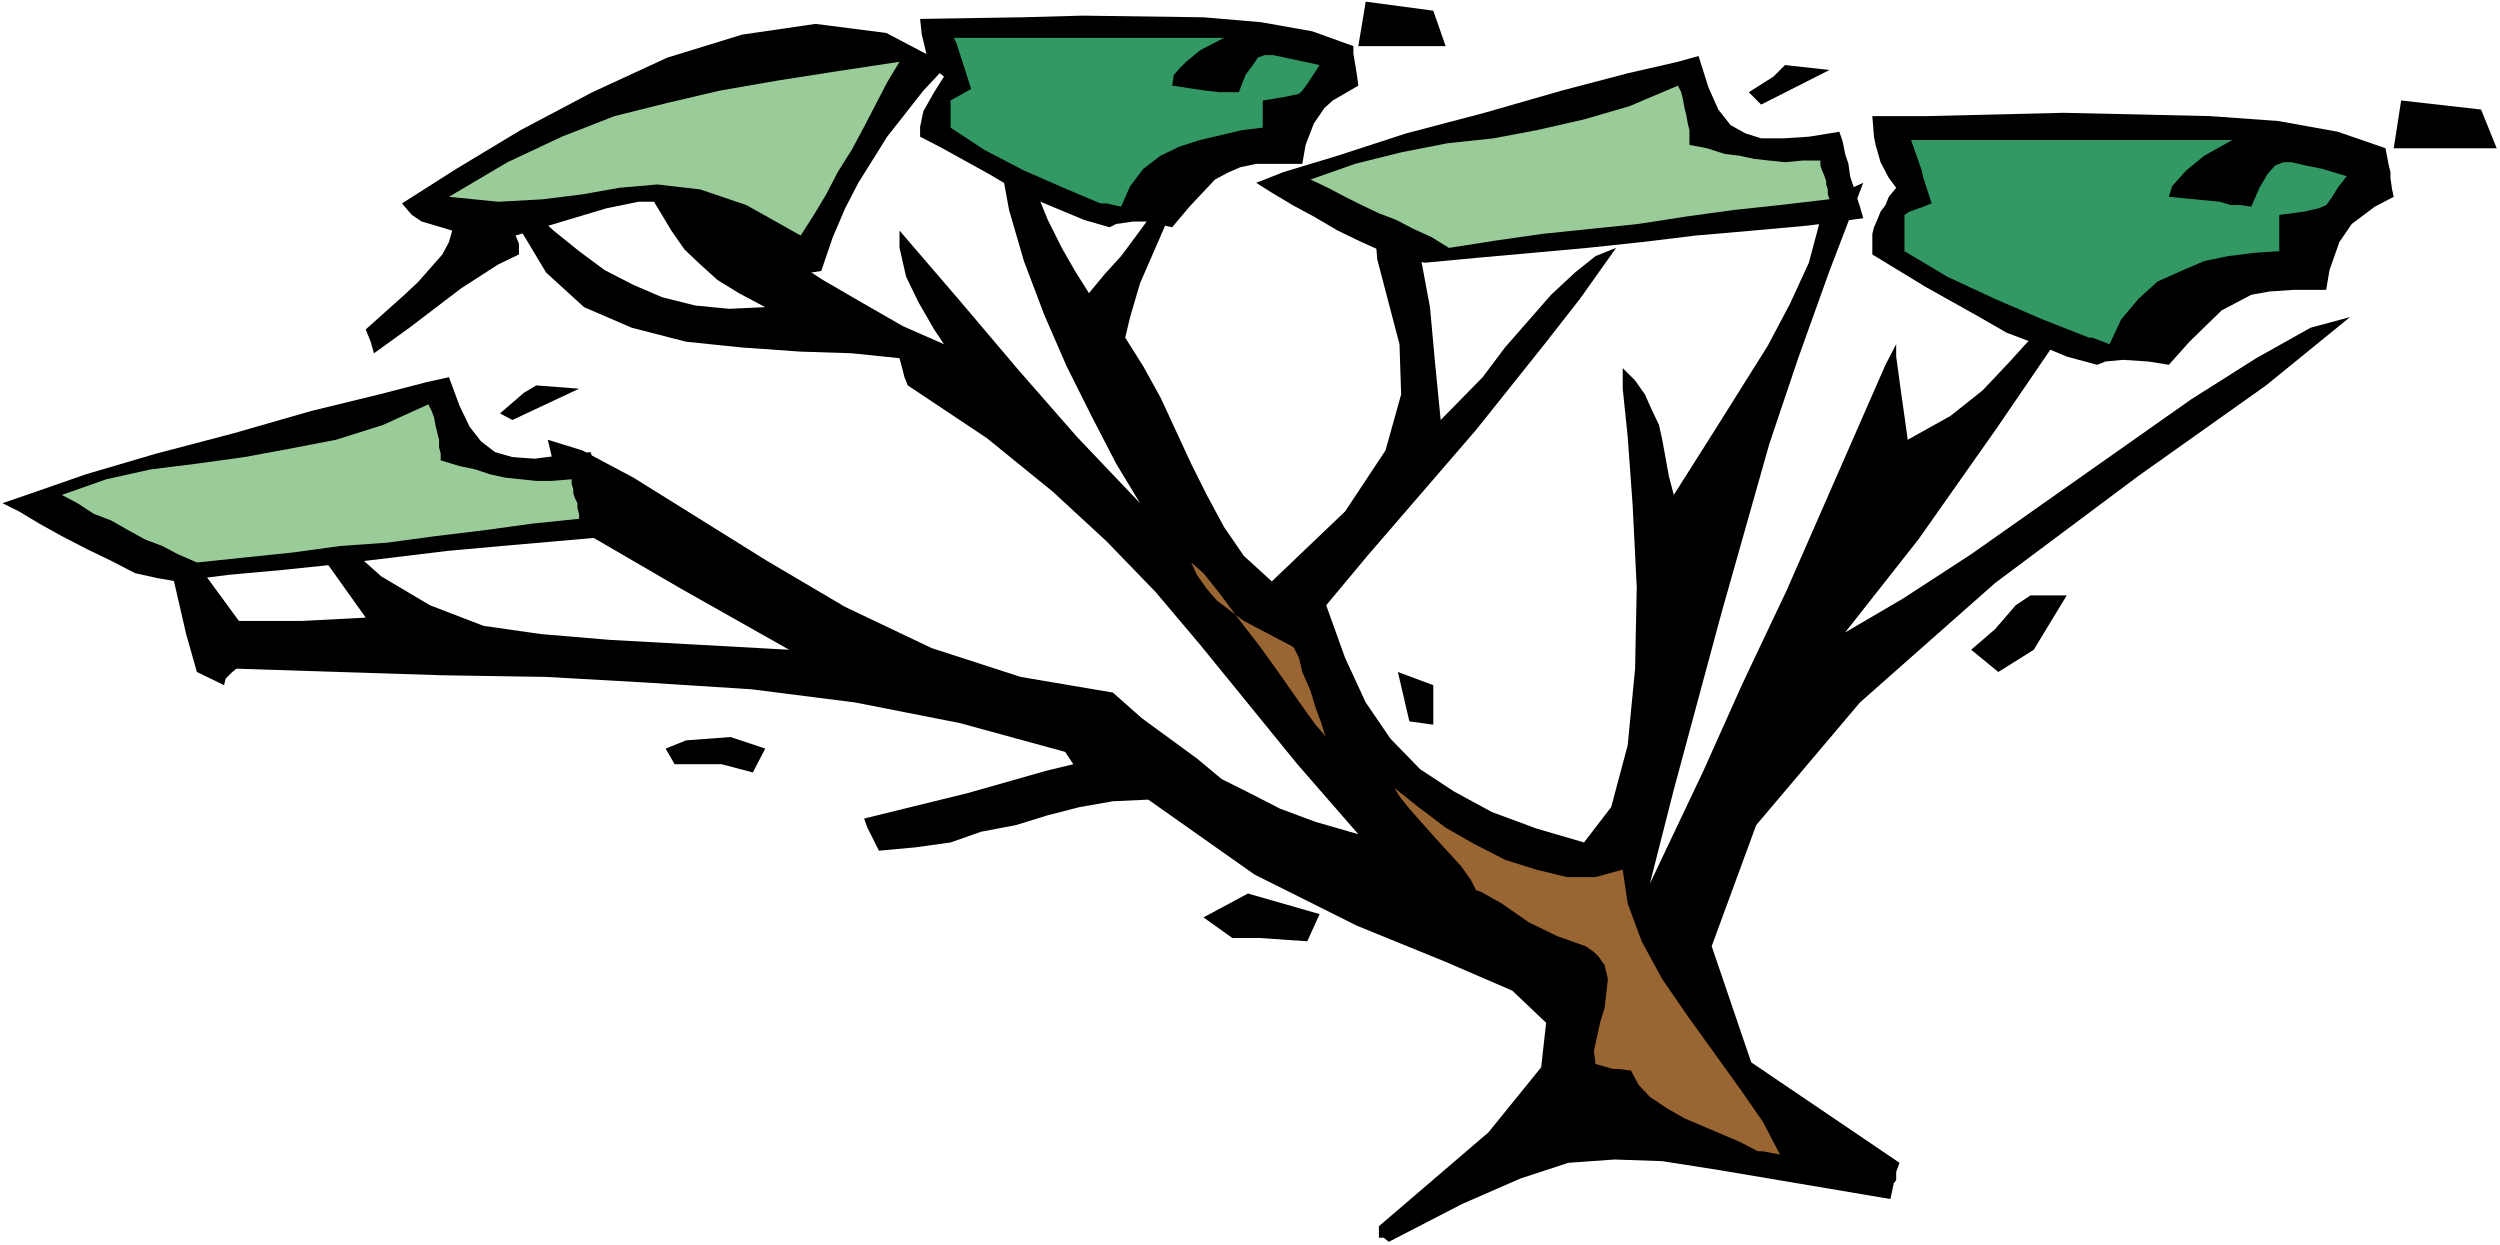
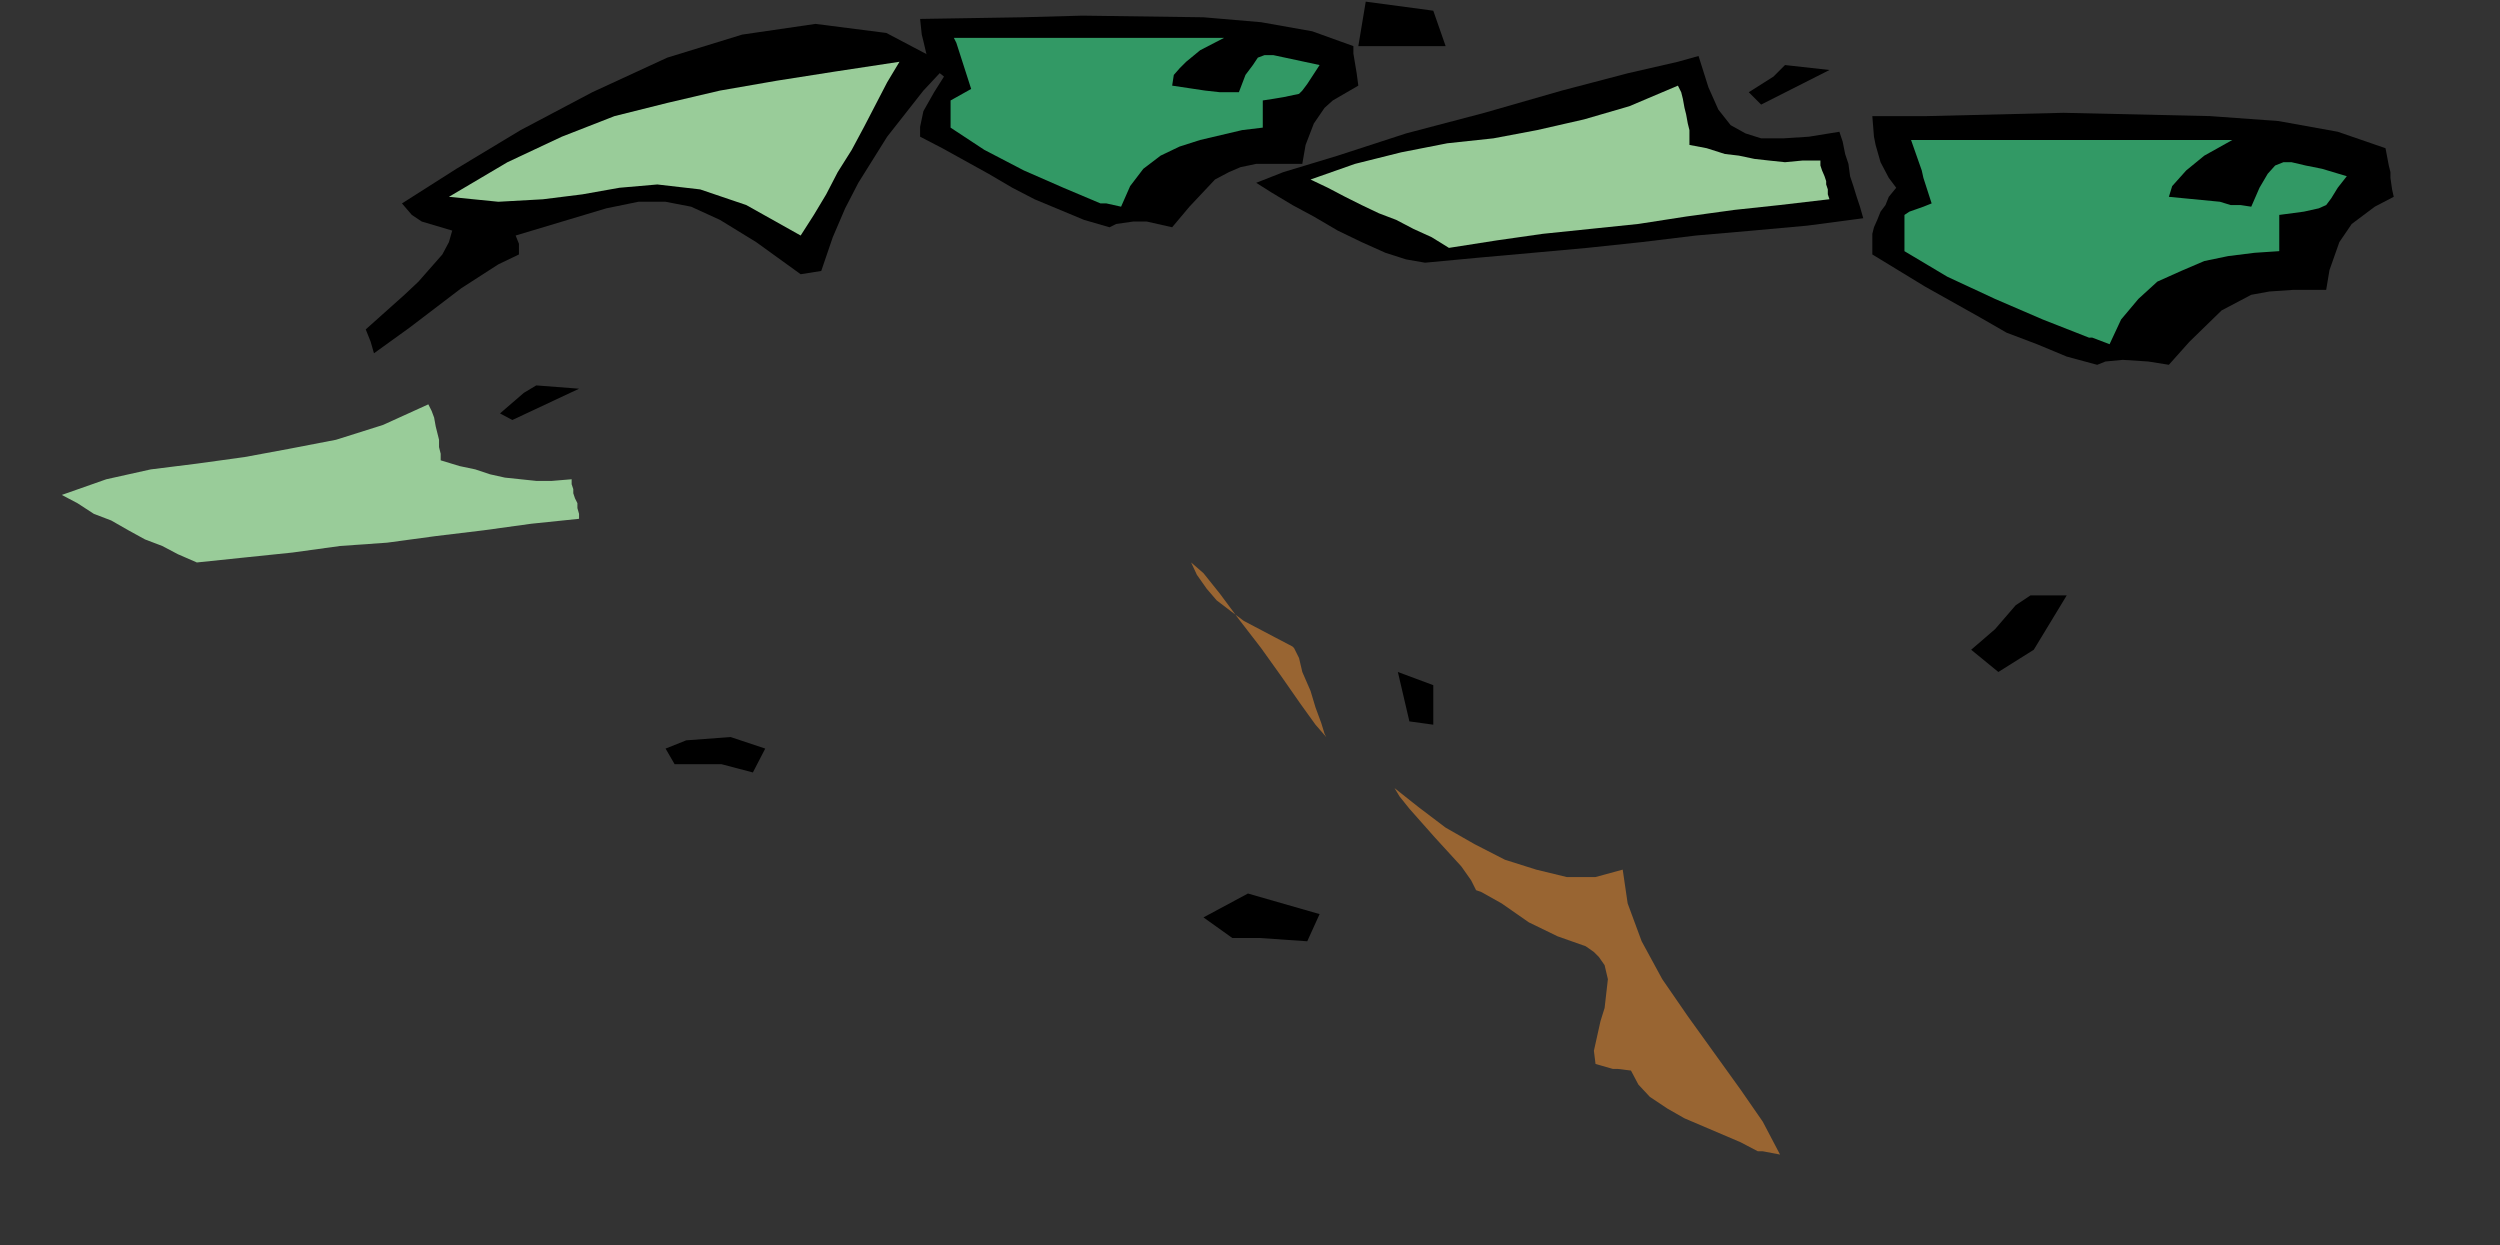
<svg xmlns="http://www.w3.org/2000/svg" xmlns:ns1="http://sodipodi.sourceforge.net/DTD/sodipodi-0.dtd" xmlns:ns2="http://www.inkscape.org/namespaces/inkscape" version="1.0" width="129.766mm" height="64.632mm" id="svg23" ns1:docname="Tree 217.wmf">
  <rect width="100%" height="100%" fill="#333333" stroke="none" />
  <ns1:namedview id="namedview23" pagecolor="#ffffff" bordercolor="#000000" borderopacity="0.25" ns2:showpageshadow="2" ns2:pageopacity="0.0" ns2:pagecheckerboard="0" ns2:deskcolor="#d1d1d1" ns2:document-units="mm" />
  <defs id="defs1">
    <pattern id="WMFhbasepattern" patternUnits="userSpaceOnUse" width="6" height="6" x="0" y="0" />
  </defs>
-   <path style="fill:#ffffff;fill-opacity:1;fill-rule:evenodd;stroke:none" d="M 0,244.277 H 490.455 V 0 H 0 Z" id="path1" />
-   <path style="fill:#000000;fill-opacity:1;fill-rule:evenodd;stroke:none" d="m 270.518,242.823 v -2.262 l 21.493,-18.418 10.342,-12.763 0.97,-8.724 -6.626,-6.301 -13.09,-5.655 -17.453,-7.109 -20.038,-10.017 -20.846,-14.702 -6.949,0.323 -6.464,1.131 -6.302,1.616 -6.302,1.939 -6.787,1.292 -5.979,2.1 -6.949,0.969 -7.11,0.646 -2.262,-4.524 -0.646,-1.777 20.362,-5.008 15.352,-4.362 5.333,-1.292 -1.616,-2.423 -20.685,-5.655 -20.523,-4.039 -20.362,-2.585 -20.2,-1.292 -20.038,-1.131 -20.362,-0.323 -20.362,-0.646 -20.038,-0.646 -0.808,0.646 -1.293,1.292 -0.323,1.292 -5.333,-2.585 -2.101,-7.432 -2.909,-12.602 h 5.656 l 0.97,0.969 6.626,9.047 h 2.101 10.342 l 12.443,-0.646 -8.403,-11.794 -3.394,-5.008 -2.586,-4.685 -2.424,-4.362 -0.97,-3.554 10.666,12.278 10.181,9.047 9.534,5.655 10.504,4.039 11.312,1.616 13.413,1.131 35.229,1.939 -21.17,-11.955 -20.846,-12.117 -14.059,-7.755 v -5.331 l 2.424,0.323 6.302,2.1 1.454,0.646 -0.323,-0.969 -0.323,-1.777 v -0.969 l -0.808,-3.393 6.787,2.1 10.019,5.331 26.179,16.317 15.352,9.047 16.968,8.078 17.453,5.655 18.099,3.07 5.656,5.008 10.827,7.916 4.848,4.039 5.494,2.747 5.979,3.07 6.949,2.585 8.403,2.423 -11.958,-13.733 -19.069,-23.426 -8.726,-10.34 -9.696,-10.017 -10.504,-9.694 -12.928,-10.501 -15.514,-10.34 -0.646,-1.616 -0.323,-1.292 -0.646,-2.423 -9.373,-0.969 -10.019,-0.323 -11.474,-0.808 -10.989,-1.131 -10.666,-2.747 -9.373,-4.039 -7.434,-6.785 -5.333,-8.886 0.646,-1.131 1.454,-1.616 0.646,-0.323 4.04,3.716 5.01,4.039 5.01,3.716 5.656,2.908 5.656,2.423 6.464,1.616 6.626,0.646 7.11,-0.323 -5.171,-2.747 -4.202,-2.585 -3.394,-3.07 -3.07,-2.908 -2.586,-3.716 -4.848,-8.078 -2.262,-4.362 6.302,3.07 7.434,4.362 7.272,4.362 15.837,10.34 8.08,4.685 7.595,4.362 8.08,3.554 -1.939,-2.908 -3.07,-5.331 -2.424,-5.008 -1.293,-5.655 v -3.393 l 11.797,13.733 11.635,13.733 11.312,12.925 6.141,6.462 6.302,6.624 -4.686,-7.755 -4.686,-9.047 -5.01,-10.017 -4.363,-10.017 -4.04,-10.663 -2.909,-10.017 -1.778,-9.694 -0.323,-8.724 1.778,2.1 1.939,3.554 5.979,14.702 2.747,5.493 2.586,4.524 2.747,4.362 3.07,-3.716 3.232,-3.554 1.454,-1.939 4.525,-6.139 h -3.555 l 1.939,-5.008 0.97,-2.585 h 3.07 v 4.039 h 3.394 l -2.101,3.231 -5.979,13.733 -1.939,6.624 -0.97,4.039 3.555,5.655 3.394,6.139 5.979,12.925 3.07,6.139 3.394,6.301 3.878,5.655 5.494,5.008 14.382,-13.733 7.918,-11.955 3.07,-10.986 -0.323,-9.855 -4.363,-16.641 -0.646,-7.755 2.262,-7.27 2.424,1.939 2.262,0.808 4.04,21.649 0.97,10.663 1.131,11.471 8.242,-8.401 4.363,-5.816 9.05,-10.34 4.686,-4.362 4.04,-3.231 4.04,-1.616 -7.11,10.017 -6.949,8.886 -13.413,16.802 -21.331,24.719 -8.08,9.694 3.717,10.34 4.04,8.724 4.848,7.109 5.818,5.978 6.626,4.362 7.434,4.039 8.726,3.231 9.373,2.747 5.333,-6.947 3.232,-12.117 1.454,-15.025 0.323,-15.994 -0.808,-16.156 -0.97,-13.409 -0.97,-9.37 v -4.039 l 2.424,2.423 1.939,2.747 1.293,2.908 1.454,3.07 0.646,2.908 1.293,7.109 0.97,3.716 8.08,-12.763 10.342,-16.479 4.363,-8.24 3.717,-8.078 1.939,-7.27 0.323,-5.655 4.04,-0.808 4.363,-1.939 -6.626,17.287 -6.141,17.125 -5.656,16.802 -9.373,33.12 -9.373,34.735 -4.686,18.418 10.504,-22.134 7.595,-16.964 8.726,-18.418 19.392,-44.267 2.101,-4.039 v 2.423 l 0.97,7.109 0.646,4.524 0.646,4.685 8.403,-4.685 6.302,-5.008 5.333,-5.655 3.07,-3.393 3.394,-3.554 -0.808,-0.646 -0.323,-1.131 2.424,-2.908 6.787,-8.724 6.302,-9.37 2.586,-2.585 2.747,2.262 0.97,0.646 -7.11,9.37 -22.624,33.12 -15.352,21.81 -14.382,18.256 11.312,-6.624 13.413,-8.724 43.147,-30.373 12.766,-8.078 10.666,-5.978 7.757,-2.1 -16.483,13.409 -25.048,17.771 -28.118,21.003 -26.502,23.426 -20.362,24.072 -8.726,23.749 7.757,22.78 29.088,19.71 -0.646,1.777 v 1.616 l -0.485,0.646 -0.646,3.07 -33.451,-5.655 -11.312,-1.777 -9.373,-0.323 -9.05,0.646 -9.373,3.07 -11.474,5.008 -14.382,7.432 -0.97,-0.808 z" id="path2" />
  <path style="fill:#996532;fill-opacity:1;fill-rule:evenodd;stroke:none" d="m 344.854,225.859 -3.394,-1.777 -10.989,-4.685 -3.394,-1.939 -3.394,-2.262 -2.262,-2.423 -1.454,-2.747 -2.586,-0.323 h -0.97 l -3.394,-0.969 -0.323,-2.585 1.293,-5.816 0.808,-2.585 0.646,-5.655 -0.646,-2.747 -1.131,-1.616 -0.97,-0.969 -1.616,-1.131 -2.747,-0.969 -2.747,-0.969 -5.656,-2.747 -5.333,-3.716 -4.04,-2.262 -0.97,-0.323 -0.97,-1.939 -1.939,-2.747 -5.171,-5.655 -5.01,-5.655 -1.939,-2.423 -0.97,-1.616 4.686,3.716 5.333,4.039 5.656,3.231 5.979,3.07 6.141,1.939 5.979,1.454 h 5.656 l 5.333,-1.454 0.97,6.624 2.747,7.432 4.04,7.432 5.01,7.27 10.342,14.379 4.363,6.301 3.394,6.462 -3.394,-0.646 z" id="path3" />
  <path style="fill:#000000;fill-opacity:1;fill-rule:evenodd;stroke:none" d="m 247.086,184.016 h -5.333 l -5.656,-4.039 8.726,-4.685 14.059,4.039 -2.424,5.331 z" id="path4" />
  <path style="fill:#000000;fill-opacity:1;fill-rule:evenodd;stroke:none" d="m 132.35,149.927 -1.778,-3.07 4.04,-1.616 8.726,-0.646 6.787,2.262 -2.424,4.685 -6.141,-1.616 z" id="path5" />
  <path style="fill:#996532;fill-opacity:1;fill-rule:evenodd;stroke:none" d="m 253.55,126.824 -3.394,-1.777 -3.07,-1.616 -3.07,-1.616 -2.586,-1.939 -2.747,-2.1 -1.939,-2.262 -1.939,-2.747 -1.131,-2.423 2.424,2.1 3.232,4.039 3.717,5.008 4.363,5.655 4.04,5.655 3.717,5.331 2.909,4.039 2.101,2.423 -0.323,-0.646 -0.646,-2.1 -1.131,-3.07 -0.97,-3.231 -1.616,-3.716 -0.646,-2.747 -0.97,-1.939 z" id="path6" />
  <path style="fill:#000000;fill-opacity:1;fill-rule:evenodd;stroke:none" d="m 276.497,141.526 -2.262,-9.694 6.949,2.585 v 7.755 z" id="path7" />
  <path style="fill:#000000;fill-opacity:1;fill-rule:evenodd;stroke:none" d="m 392.041,131.832 -5.333,-4.362 4.686,-4.039 4.04,-4.685 2.909,-1.939 h 7.11 l -6.464,10.663 z" id="path8" />
-   <path style="fill:#ffffff;fill-opacity:1;fill-rule:evenodd;stroke:none" d="m 325.462,121.816 -2.424,-15.994 z" id="path9" />
  <path style="fill:#000000;fill-opacity:1;fill-rule:evenodd;stroke:none" d="m 157.075,53.799 -8.726,-6.301 -7.11,-4.362 -5.656,-2.585 -5.01,-0.969 h -5.333 l -6.302,1.292 -17.776,5.331 0.646,1.616 v 1.131 0.969 l -4.04,1.939 -7.272,4.685 -10.181,7.755 -6.949,5.008 -0.646,-2.262 -0.97,-2.423 7.595,-6.785 2.747,-2.585 4.686,-5.331 1.293,-2.423 0.646,-2.262 -5.979,-1.777 -1.939,-1.292 -1.939,-2.262 10.666,-6.785 12.605,-7.593 14.059,-7.432 14.706,-6.785 14.706,-4.524 14.382,-2.1 13.898,1.777 11.958,6.301 -4.686,5.008 -7.11,9.047 -5.656,9.047 -2.586,5.008 -2.424,5.655 -2.262,6.624 z" id="path10" />
  <path style="fill:#99cc99;fill-opacity:1;fill-rule:evenodd;stroke:none" d="m 157.075,46.206 -10.666,-5.978 -9.05,-3.07 -8.403,-0.969 -7.434,0.646 -7.272,1.292 -7.757,0.969 -8.726,0.485 -9.696,-0.969 11.474,-6.785 10.666,-5.008 10.342,-4.039 10.342,-2.585 10.342,-2.423 11.15,-1.939 11.312,-1.777 12.766,-1.939 -2.424,4.039 -2.262,4.362 -2.262,4.362 -2.424,4.524 -2.747,4.362 -2.262,4.362 -2.424,4.039 z" id="path11" />
  <path style="fill:#000000;fill-opacity:1;fill-rule:evenodd;stroke:none" d="m 217.675,44.59 -5.01,-1.454 -9.696,-4.039 -4.363,-2.262 -4.686,-2.747 -9.05,-5.008 -4.363,-2.262 v -1.939 l 0.646,-3.07 2.101,-3.716 1.939,-3.07 -1.616,-1.292 -1.778,-2.908 -0.646,-2.747 -0.323,-1.292 -0.323,-3.07 20.038,-0.323 11.797,-0.323 23.755,0.323 11.312,0.969 10.019,1.777 8.08,2.908 v 1.454 l 0.323,1.939 0.323,1.939 0.323,2.423 -5.01,2.908 -1.616,1.454 -2.101,3.07 -1.616,4.201 -0.646,3.716 h -5.01 -4.04 l -3.07,0.646 -2.262,0.969 -2.747,1.454 -5.01,5.331 -3.394,4.039 -5.01,-1.131 h -1.293 -1.293 l -3.394,0.485 z" id="path12" />
  <path style="fill:#329965;fill-opacity:1;fill-rule:evenodd;stroke:none" d="m 215.897,39.905 -7.272,-3.07 -7.757,-3.393 -7.757,-4.039 -6.626,-4.362 V 19.71 l 4.04,-2.262 -2.909,-9.047 -0.485,-0.969 h 53.005 l -4.686,2.423 -2.747,2.262 -1.293,1.292 -1.131,1.292 -0.323,2.1 6.464,0.969 2.909,0.323 h 2.101 1.616 l 1.293,-3.393 1.454,-1.939 0.97,-1.454 1.293,-0.485 h 1.778 l 9.05,1.939 -2.424,3.716 -0.97,1.292 -0.646,0.646 -3.07,0.646 -1.939,0.323 -2.101,0.323 v 5.331 l -4.04,0.485 -8.242,1.939 -4.04,1.292 -3.717,1.777 -3.394,2.585 -2.586,3.393 -1.778,4.039 -2.909,-0.646 z" id="path13" />
  <path style="fill:#000000;fill-opacity:1;fill-rule:evenodd;stroke:none" d="m 266.478,9.047 1.454,-8.724 13.251,1.777 2.424,6.947 z" id="path14" />
  <path style="fill:#000000;fill-opacity:1;fill-rule:evenodd;stroke:none" d="m 411.433,71.571 -5.979,-1.616 -5.818,-2.423 -5.979,-2.262 -5.333,-3.07 -10.666,-5.978 -10.342,-6.301 V 47.498 45.883 l 0.323,-1.292 0.646,-1.454 0.646,-1.616 0.97,-1.292 0.646,-1.616 1.454,-1.777 -1.454,-1.939 -1.616,-3.07 -0.97,-3.393 -0.323,-1.616 -0.323,-4.039 h 10.666 l 26.826,-0.646 14.382,0.323 14.382,0.323 13.413,0.969 11.635,2.1 9.373,3.231 0.646,3.393 0.323,1.292 v 1.131 l 0.323,2.262 0.323,1.454 -3.717,1.939 -4.525,3.393 -2.424,3.554 -1.939,5.493 -0.646,3.877 h -6.464 l -4.686,0.323 -3.555,0.646 -5.818,3.07 -6.302,6.139 -4.04,4.524 -4.04,-0.646 -5.01,-0.323 -3.394,0.323 z" id="path15" />
  <path style="fill:#329965;fill-opacity:1;fill-rule:evenodd;stroke:none" d="m 409.817,66.239 -9.05,-3.554 -9.373,-4.039 -9.373,-4.362 -8.403,-5.008 v -7.109 l 0.97,-0.646 2.747,-0.969 1.616,-0.646 -1.616,-5.008 -0.323,-1.454 -2.101,-5.978 h 63.024 l -5.494,3.07 -3.555,2.908 -2.747,3.07 -0.646,2.1 10.019,0.969 2.101,0.646 h 1.939 l 2.101,0.323 1.616,-3.716 1.616,-2.747 1.454,-1.616 1.616,-0.646 h 1.616 l 2.747,0.646 3.232,0.646 4.848,1.454 -1.778,2.262 -1.293,2.1 -0.97,1.292 -1.454,0.646 -2.909,0.646 -2.424,0.323 -2.424,0.323 v 7.109 l -4.848,0.323 -5.171,0.646 -4.686,0.969 -4.525,1.939 -4.686,2.1 -3.717,3.393 -3.394,4.039 -2.262,4.847 -3.394,-1.292 z" id="path16" />
-   <path style="fill:#000000;fill-opacity:1;fill-rule:evenodd;stroke:none" d="m 469.609,29.081 1.454,-9.37 15.675,1.777 3.07,7.593 z" id="path17" />
  <path style="fill:#000000;fill-opacity:1;fill-rule:evenodd;stroke:none" d="m 279.568,51.537 -3.717,-0.646 -4.04,-1.292 -4.686,-2.1 -4.686,-2.262 -4.686,-2.747 -4.202,-2.262 -4.04,-2.423 -3.07,-1.939 5.333,-2.1 10.666,-3.231 13.413,-4.362 15.352,-4.039 15.19,-4.362 12.928,-3.393 9.858,-2.262 4.04,-1.131 1.939,6.139 1.939,4.362 2.424,3.07 2.909,1.616 3.07,0.969 h 4.363 l 5.01,-0.323 5.979,-0.969 0.646,1.939 0.485,2.423 0.646,1.939 0.323,2.423 0.646,1.939 0.646,2.1 0.646,1.939 0.646,2.262 -10.989,1.454 -10.666,0.969 -11.15,0.969 -10.666,1.292 -10.666,1.131 -10.666,0.969 -10.827,0.969 z" id="path18" />
  <path style="fill:#99cc99;fill-opacity:1;fill-rule:evenodd;stroke:none" d="m 284.254,48.629 -3.394,-2.1 -3.555,-1.616 -3.394,-1.777 -3.394,-1.292 -3.394,-1.616 -3.232,-1.616 -3.394,-1.777 -3.394,-1.616 8.726,-3.07 9.05,-2.262 9.05,-1.777 9.05,-0.969 8.565,-1.616 9.211,-2.1 8.888,-2.585 9.534,-4.039 0.646,1.292 0.323,1.292 0.323,1.777 0.323,1.292 0.323,1.777 0.323,1.292 v 1.292 1.616 l 3.394,0.646 3.555,1.131 2.747,0.323 3.07,0.646 2.909,0.323 3.07,0.323 3.394,-0.323 h 3.555 v 0.969 l 0.323,0.969 0.485,1.131 0.323,0.969 v 0.646 l 0.323,0.969 v 0.969 l 0.323,0.969 -9.696,1.131 -9.05,0.969 -9.373,1.292 -9.373,1.454 -9.373,0.969 -9.373,0.969 -9.05,1.292 z" id="path19" />
  <path style="fill:#000000;fill-opacity:1;fill-rule:evenodd;stroke:none" d="m 345.5,20.518 -2.424,-2.423 4.848,-3.07 2.262,-2.262 8.726,0.969 z" id="path20" />
-   <path style="fill:#000000;fill-opacity:1;fill-rule:evenodd;stroke:none" d="m 34.582,114.061 -3.717,-0.646 -4.363,-0.969 -4.686,-2.423 -4.686,-2.262 -5.01,-2.585 -4.363,-2.423 -4.04,-2.423 -3.232,-1.616 5.656,-1.939 10.666,-3.716 13.736,-4.039 15.352,-4.039 15.19,-4.362 13.251,-3.231 9.373,-2.423 4.363,-0.969 2.101,5.655 1.939,4.039 2.262,2.908 2.747,2.1 3.394,0.969 4.363,0.323 5.01,-0.646 5.979,-0.646 0.646,1.939 0.323,2.1 0.323,1.939 1.131,2.423 0.323,1.939 0.323,2.1 0.646,1.939 0.97,2.1 -10.989,0.969 -11.15,0.969 -10.666,0.969 -10.666,1.292 -10.666,1.292 -10.827,1.131 -10.666,0.969 z" id="path21" />
  <path style="fill:#99cc99;fill-opacity:1;fill-rule:evenodd;stroke:none" d="m 38.622,110.345 -3.717,-1.616 -3.07,-1.616 -3.394,-1.292 -3.232,-1.777 -3.394,-1.939 -3.394,-1.292 -3.232,-2.1 -3.07,-1.616 8.726,-3.07 8.726,-1.939 9.05,-1.131 9.373,-1.292 8.726,-1.616 9.211,-1.777 9.211,-2.908 8.888,-4.039 0.646,1.292 0.485,1.292 0.323,1.777 0.323,1.292 0.323,1.292 v 1.454 l 0.323,1.292 v 1.292 l 3.717,1.131 3.07,0.646 2.909,0.969 2.909,0.646 3.07,0.323 3.07,0.323 h 3.07 l 3.878,-0.323 V 94.997 l 0.323,0.969 v 0.808 l 0.323,0.969 0.485,0.969 v 0.969 l 0.323,1.131 v 0.969 l -9.373,0.969 -9.373,1.292 -9.373,1.131 -9.534,1.292 -9.211,0.646 -9.373,1.292 -9.373,0.969 z" id="path22" />
  <path style="fill:#000000;fill-opacity:1;fill-rule:evenodd;stroke:none" d="m 100.515,82.395 -2.424,-1.292 4.686,-4.039 2.424,-1.454 8.403,0.646 z" id="path23" />
</svg>